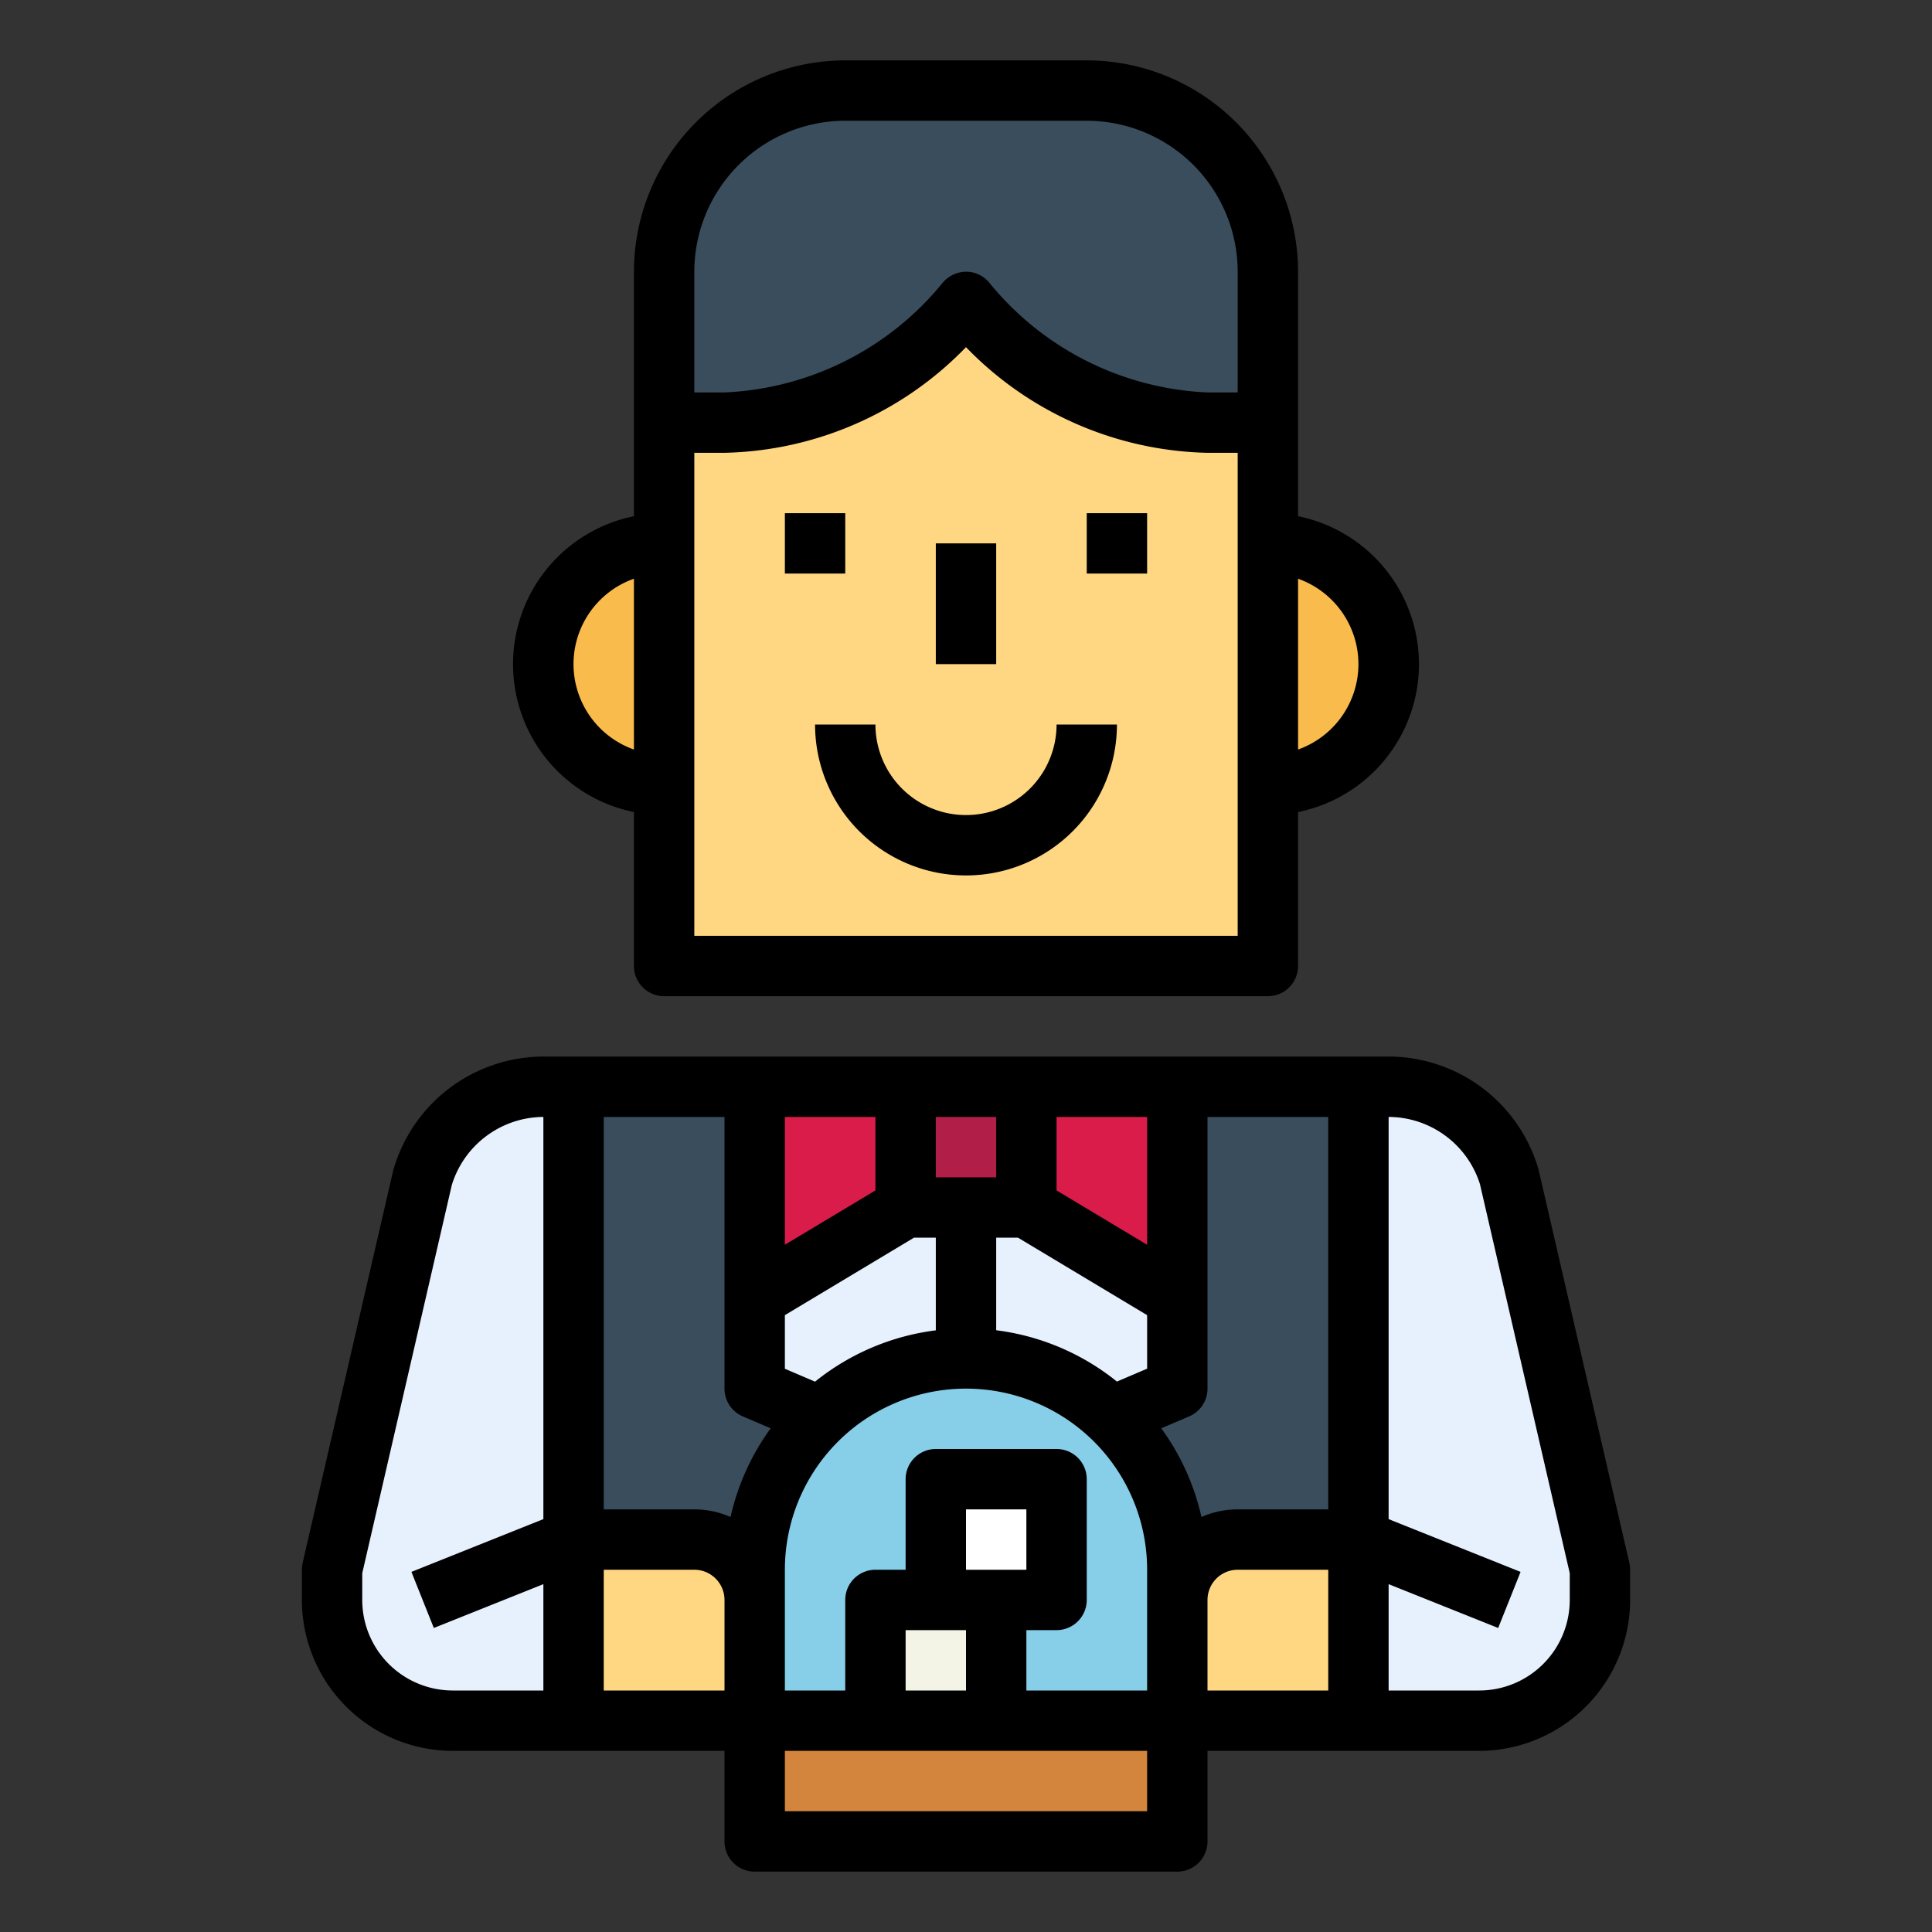
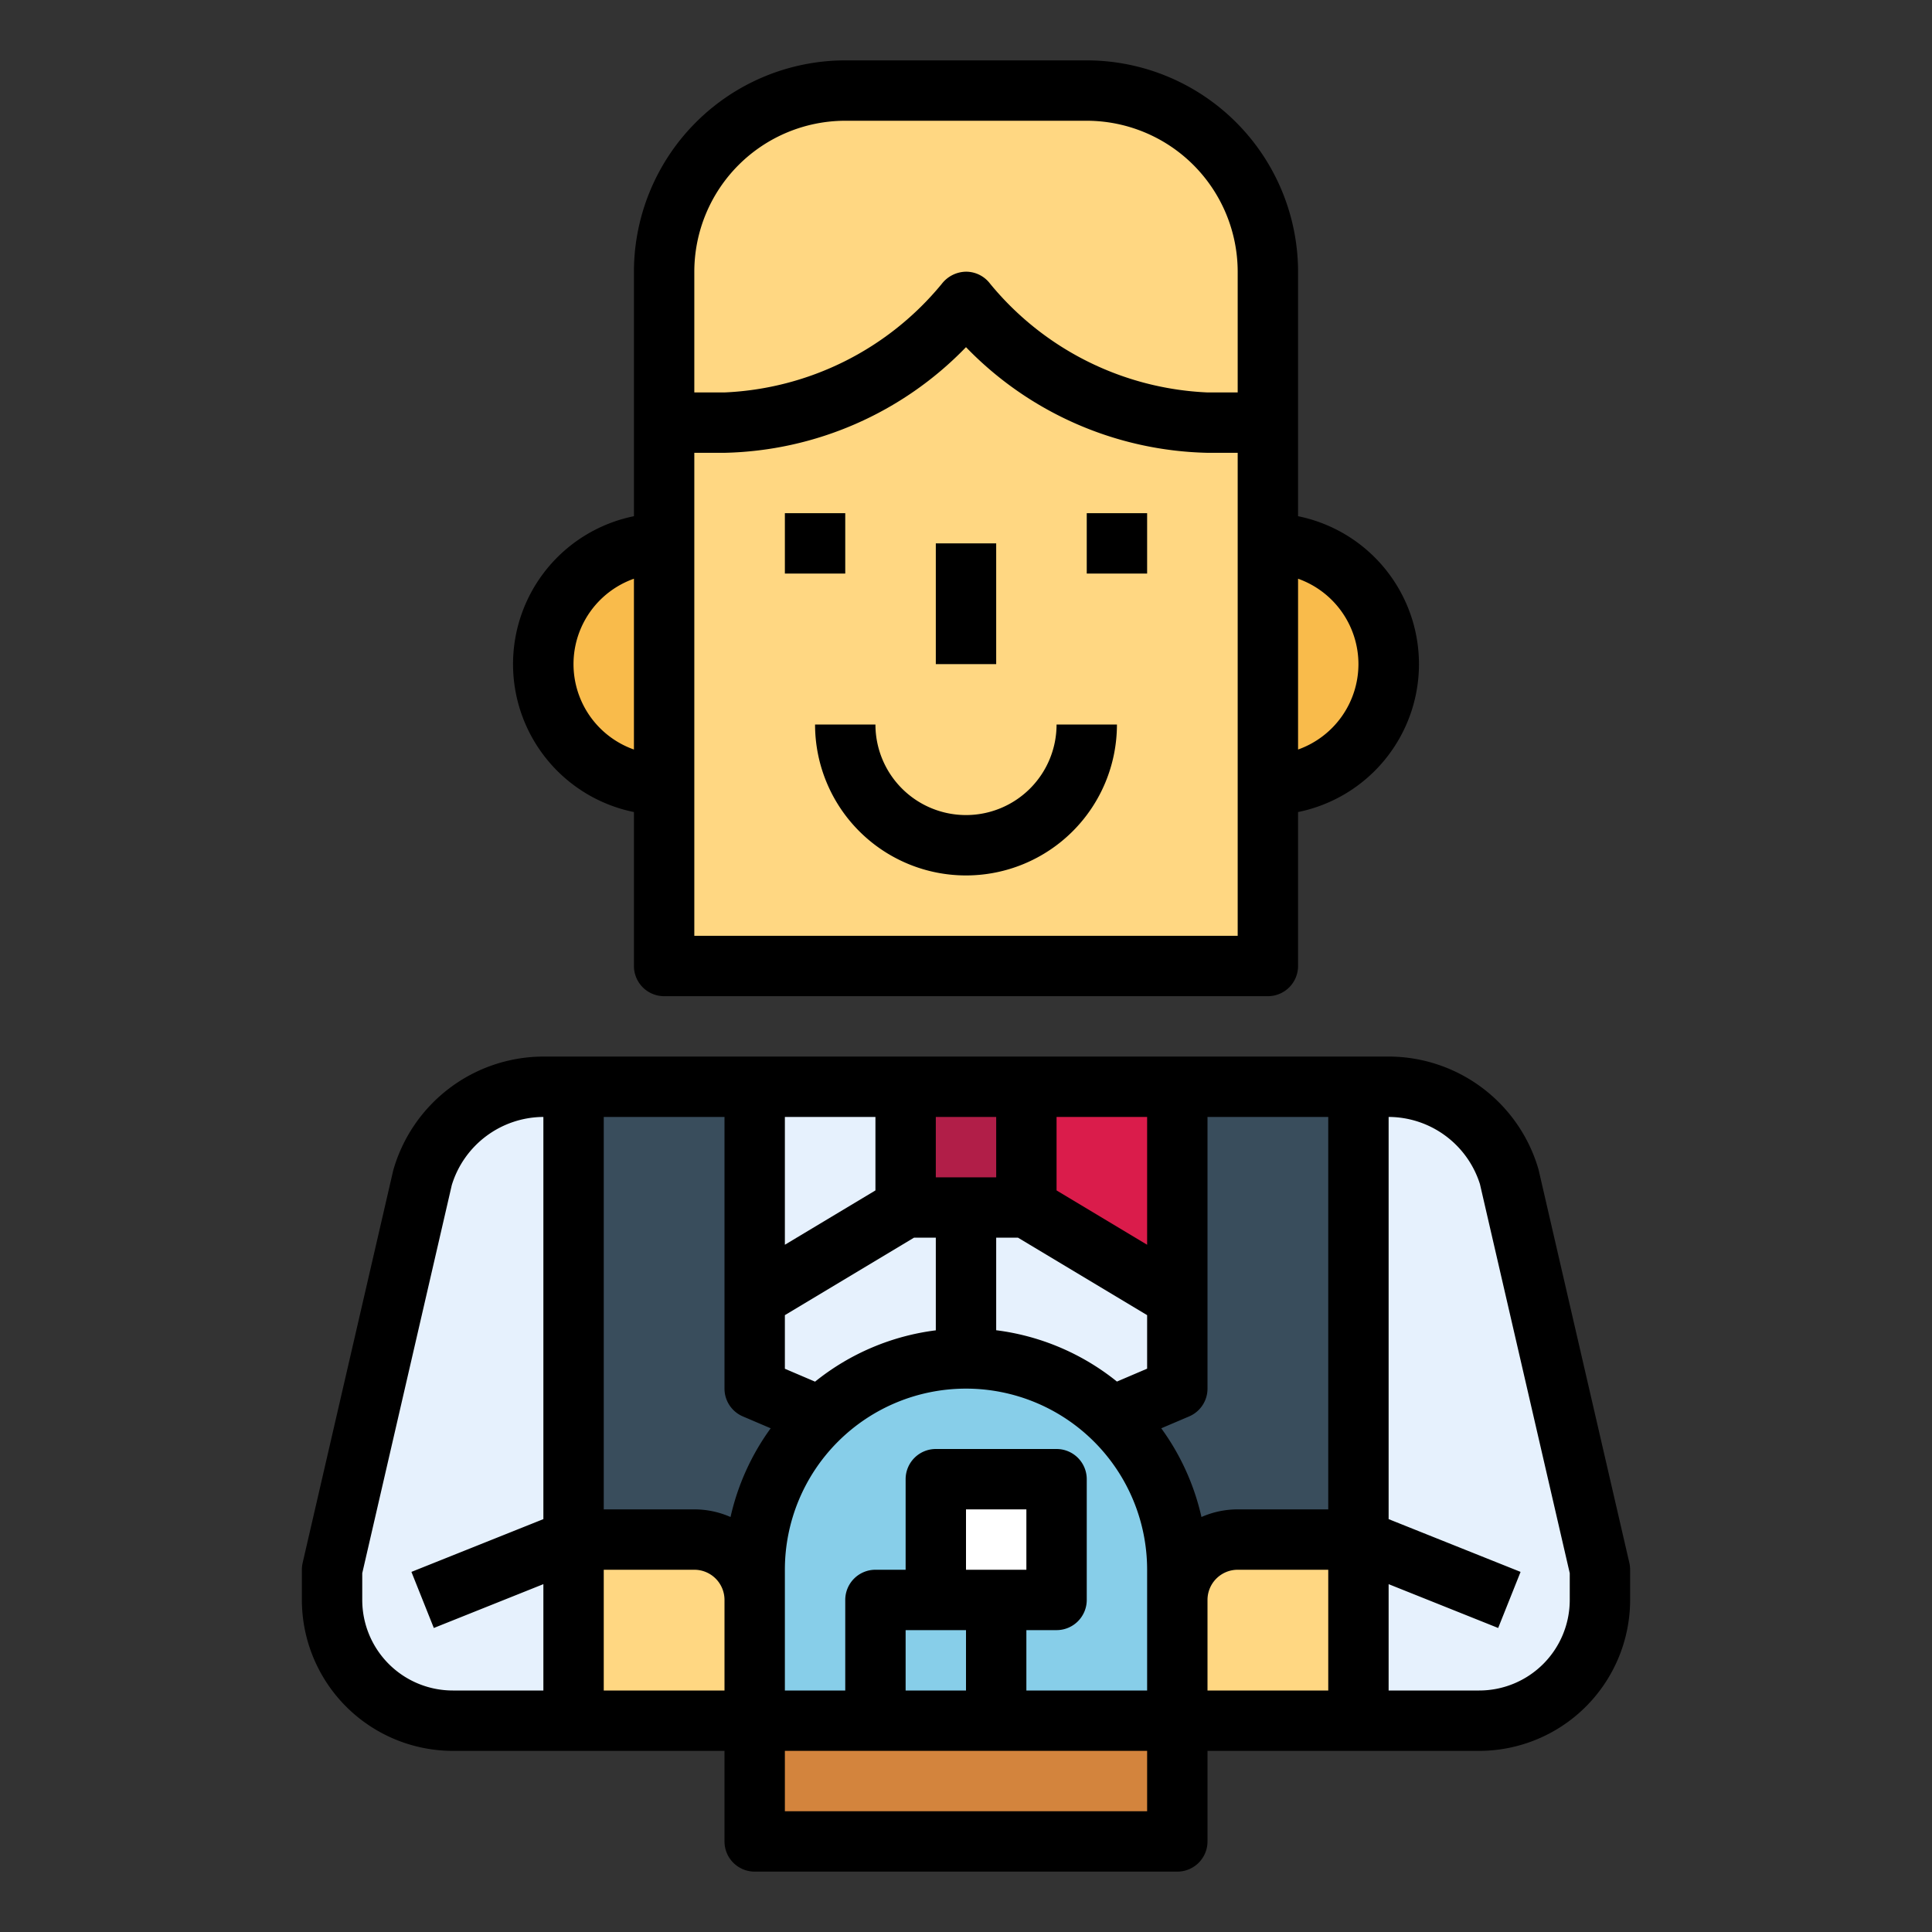
<svg xmlns="http://www.w3.org/2000/svg" height="512" viewBox="0 0 64 64" width="512">
  <rect x="0" y="0" width="64" height="64" fill="#333333" stroke="none" />
  <g id="Filled_outline" data-name="Filled outline">
    <path d="m19 57h-4a4 4 0 0 1 -4-4v-1l3-13a4.188 4.188 0 0 1 4-3h1z" fill="#e6f1fd" />
    <path d="m45 57h4a4 4 0 0 0 4-4v-1l-3-13a4.188 4.188 0 0 0 -4-3h-1z" fill="#e6f1fd" />
    <path d="m42 32h-20v-23a6 6 0 0 1 6-6h8a6 6 0 0 1 6 6z" fill="#ffd782" />
    <path d="m22 26a4 4 0 0 1 0-8z" fill="#f9bb4b" />
    <path d="m42 18a4 4 0 0 1 0 8z" fill="#f9bb4b" />
-     <path d="m22 9v5h2a10.8 10.8 0 0 0 8-4 10.8 10.8 0 0 0 8 4h2v-5a6 6 0 0 0 -6-6h-8a6 6 0 0 0 -6 6z" fill="#394d5c" />
    <path d="m19 36h26v21h-26z" fill="#394d5c" />
    <path d="m25 57h14v4h-14z" fill="#d3843d" />
    <path d="m39 46-7 3-7-3v-10h14z" fill="#e6f1fd" />
    <path d="m32 45a7 7 0 0 1 7 7v5a0 0 0 0 1 0 0h-14a0 0 0 0 1 0 0v-5a7 7 0 0 1 7-7z" fill="#87cee9" />
    <path d="m30 36h4v4h-4z" fill="#b11e48" />
-     <path d="m30 40-5 3v-7h5z" fill="#da1c4b" />
    <path d="m34 40v-4h5v7z" fill="#da1c4b" />
-     <path d="m29 53h4v4h-4z" fill="#f4f4e6" />
    <path d="m31 49h4v4h-4z" fill="#fff" />
    <path d="m19 51h4a2 2 0 0 1 2 2v4a0 0 0 0 1 0 0h-6a0 0 0 0 1 0 0v-6a0 0 0 0 1 0 0z" fill="#ffd782" />
    <path d="m39 51h6a0 0 0 0 1 0 0v4a2 2 0 0 1 -2 2h-4a0 0 0 0 1 0 0v-6a0 0 0 0 1 0 0z" fill="#ffd782" transform="matrix(-1 0 0 -1 84 108)" />
    <path d="m25 62h14a1 1 0 0 0 1-1v-3h9a5.006 5.006 0 0 0 5-5v-1a1.063 1.063 0 0 0 -.025-.225l-3.009-13.033a5.175 5.175 0 0 0 -4.966-3.742h-28a5.184 5.184 0 0 0 -4.975 3.775l-3 13a1.063 1.063 0 0 0 -.025.225v1a5.006 5.006 0 0 0 5 5h9v3a1 1 0 0 0 1 1zm-7-11.677-4.371 1.748.742 1.858 3.629-1.452v3.523h-3a3 3 0 0 1 -3-3v-.886l2.966-12.856a3.191 3.191 0 0 1 3.034-2.258zm26 5.677h-4v-3a1 1 0 0 1 1-1h3zm2-3.523 3.629 1.452.742-1.858-4.371-1.748v-13.323a3.183 3.183 0 0 1 3.025 2.225l2.975 12.889v.886a3 3 0 0 1 -3 3h-3zm-6.607-5.557a1 1 0 0 0 .607-.92v-9h4v13h-3a2.979 2.979 0 0 0 -1.2.253 7.963 7.963 0 0 0 -1.332-2.939zm-4.393-9.92h3v4.234l-3-1.8zm3 6.566v1.773l-1 .427a7.958 7.958 0 0 0 -4-1.7v-3.066h.723zm-7-6.566h2v2h-2zm-5 0h3v2.434l-3 1.8zm0 6.566 4.277-2.566h.723v3.069a7.958 7.958 0 0 0 -4 1.7l-1-.427zm0 8.434a6 6 0 0 1 12 0v4h-4v-2h1a1 1 0 0 0 1-1v-4a1 1 0 0 0 -1-1h-4a1 1 0 0 0 -1 1v3h-1a1 1 0 0 0 -1 1v3h-2zm6 0v-2h2v2zm0 2v2h-2v-2zm-6 4h12v2h-12zm-6-21h4v9a1 1 0 0 0 .607.92l.923.394a7.963 7.963 0 0 0 -1.33 2.939 2.976 2.976 0 0 0 -1.2-.253h-3zm0 19v-4h3a1 1 0 0 1 1 1v3z" />
    <path d="m36 2h-8a7.008 7.008 0 0 0 -7 7v8.1a5 5 0 0 0 0 9.8v5.1a1 1 0 0 0 1 1h20a1 1 0 0 0 1-1v-5.1a5 5 0 0 0 0-9.8v-8.1a7.008 7.008 0 0 0 -7-7zm-15 22.829a3 3 0 0 1 0-5.658zm20 6.171h-18v-16h1a11.465 11.465 0 0 0 8-3.5 11.465 11.465 0 0 0 8 3.5h1zm0-18h-1a9.871 9.871 0 0 1 -7.2-3.6 1 1 0 0 0 -.8-.4 1.036 1.036 0 0 0 -.8.4 9.868 9.868 0 0 1 -7.2 3.6h-1v-4a5.006 5.006 0 0 1 5-5h8a5.006 5.006 0 0 1 5 5zm4 9a3.006 3.006 0 0 1 -2 2.829v-5.658a3.006 3.006 0 0 1 2 2.829z" />
    <path d="m32 27a3 3 0 0 1 -3-3h-2a5 5 0 0 0 10 0h-2a3 3 0 0 1 -3 3z" />
    <path d="m26 17h2v2h-2z" />
    <path d="m36 17h2v2h-2z" />
    <path d="m31 18h2v4h-2z" />
  </g>
</svg>